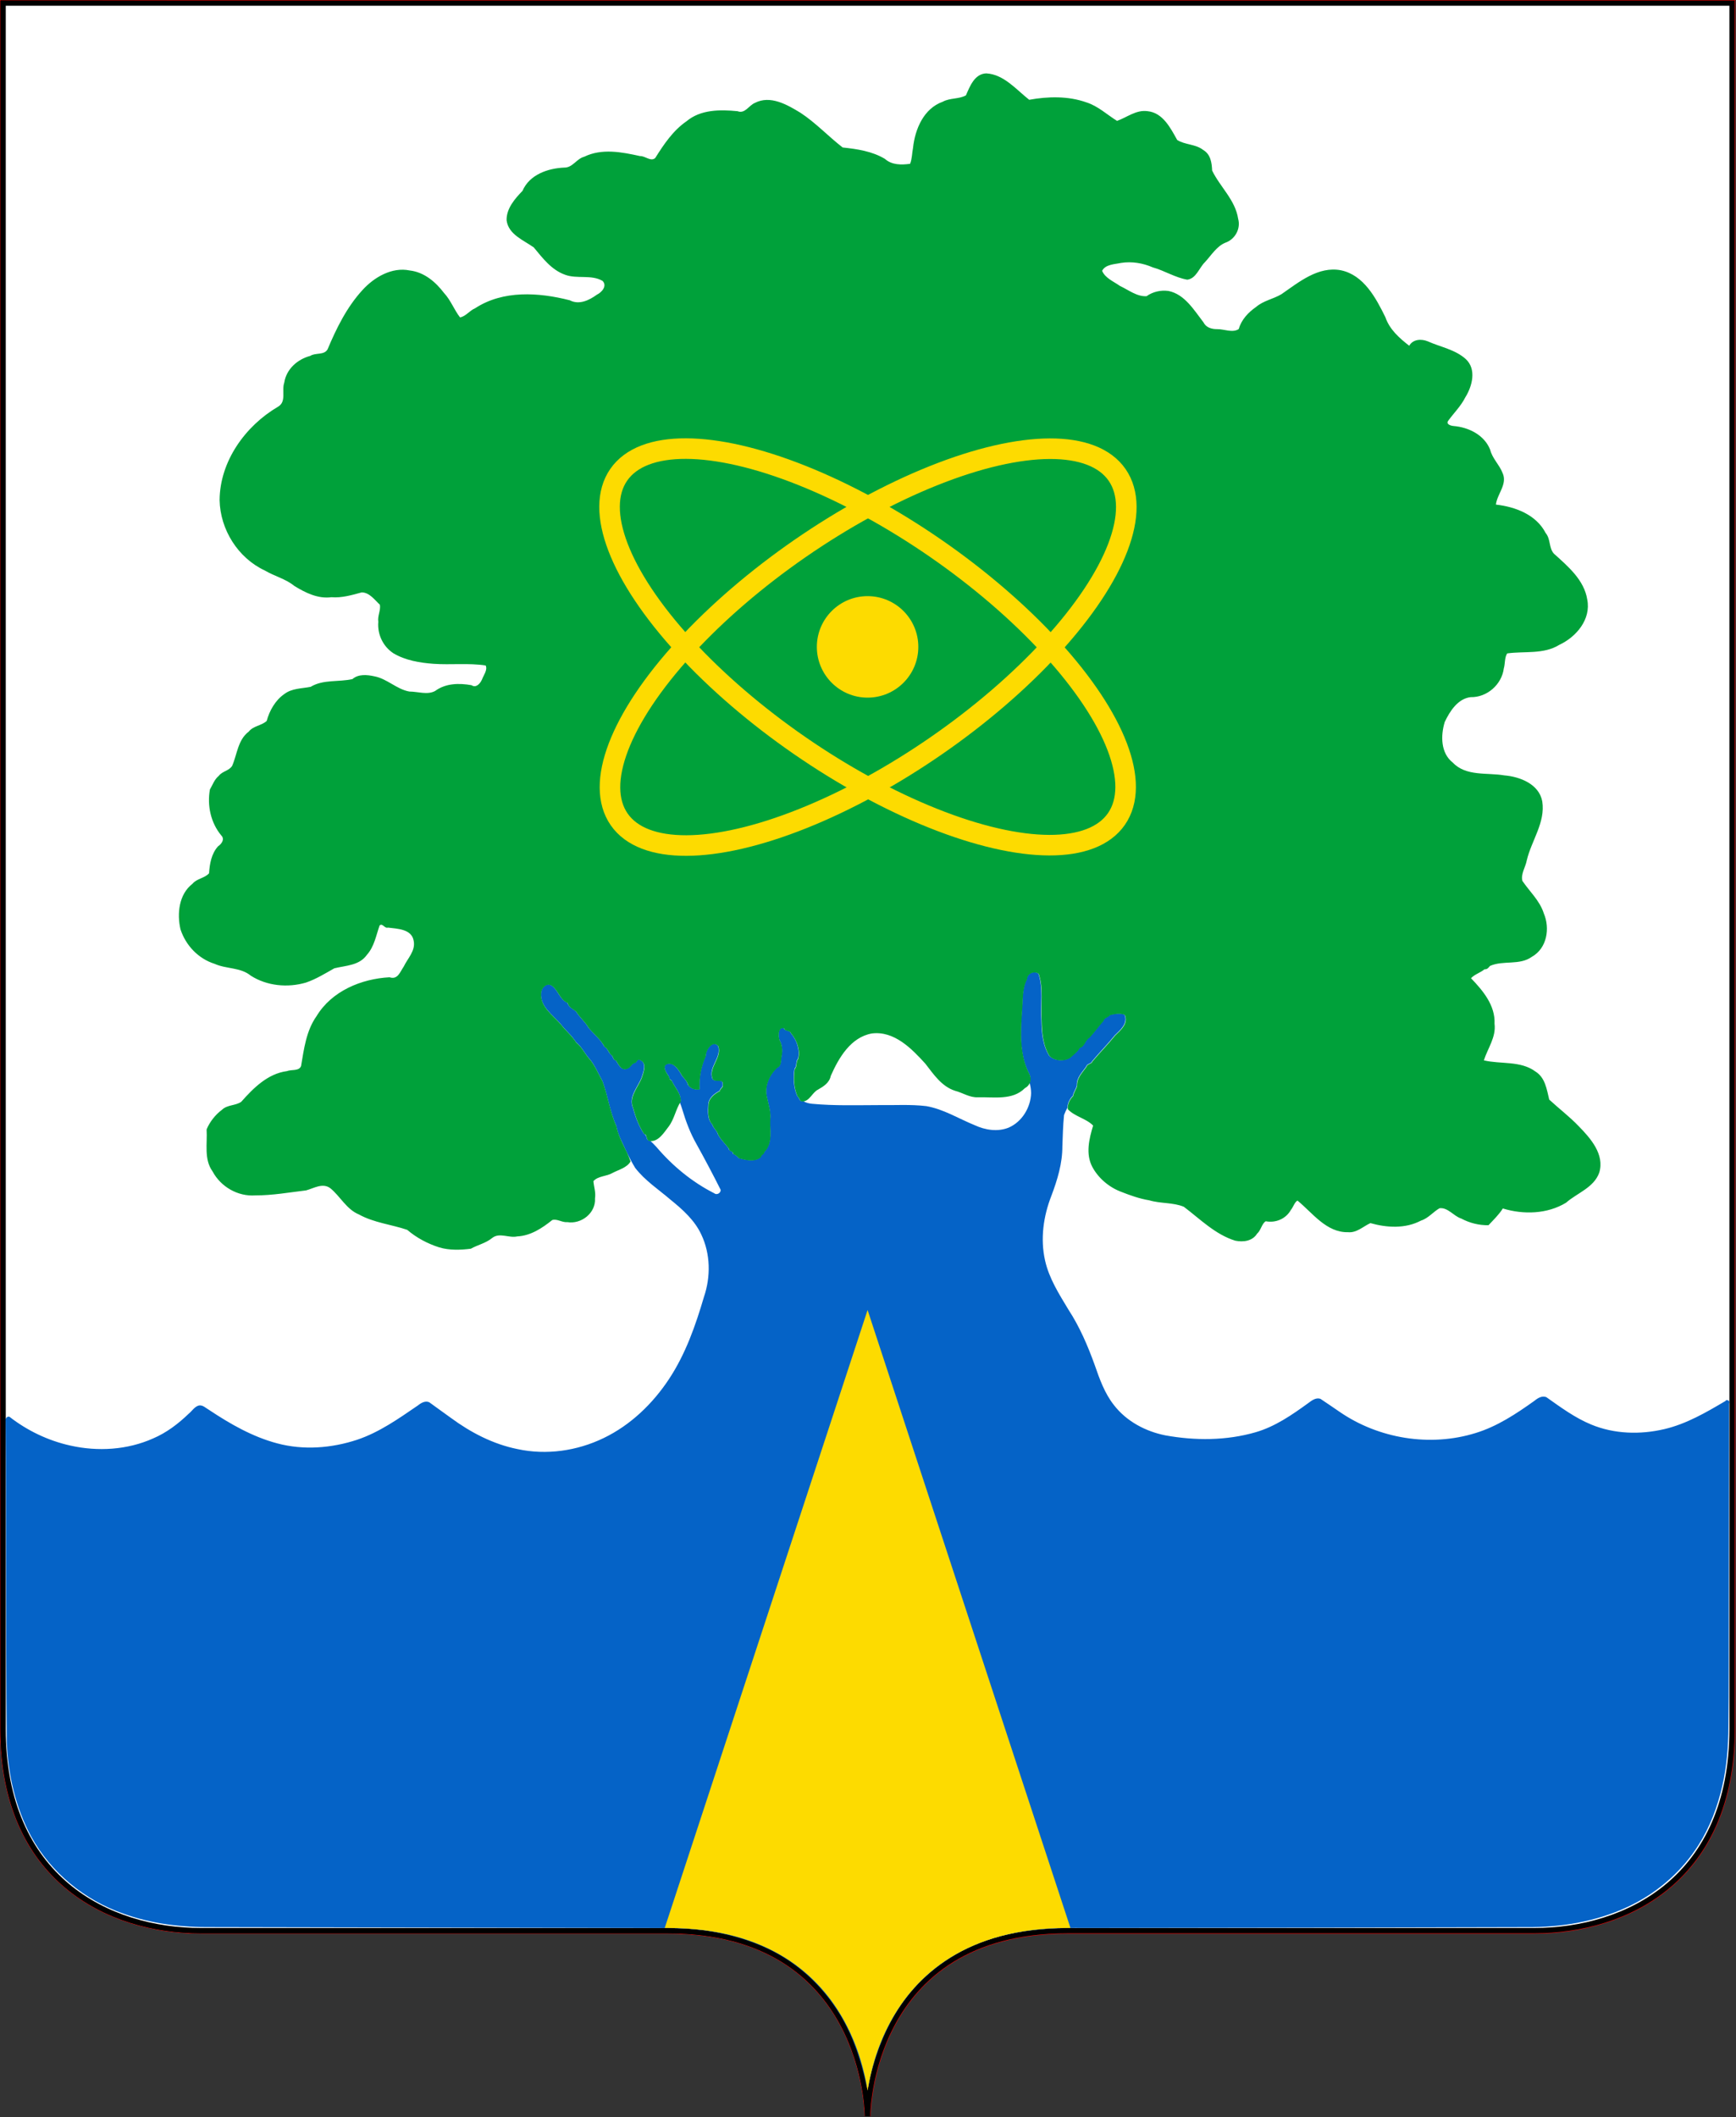
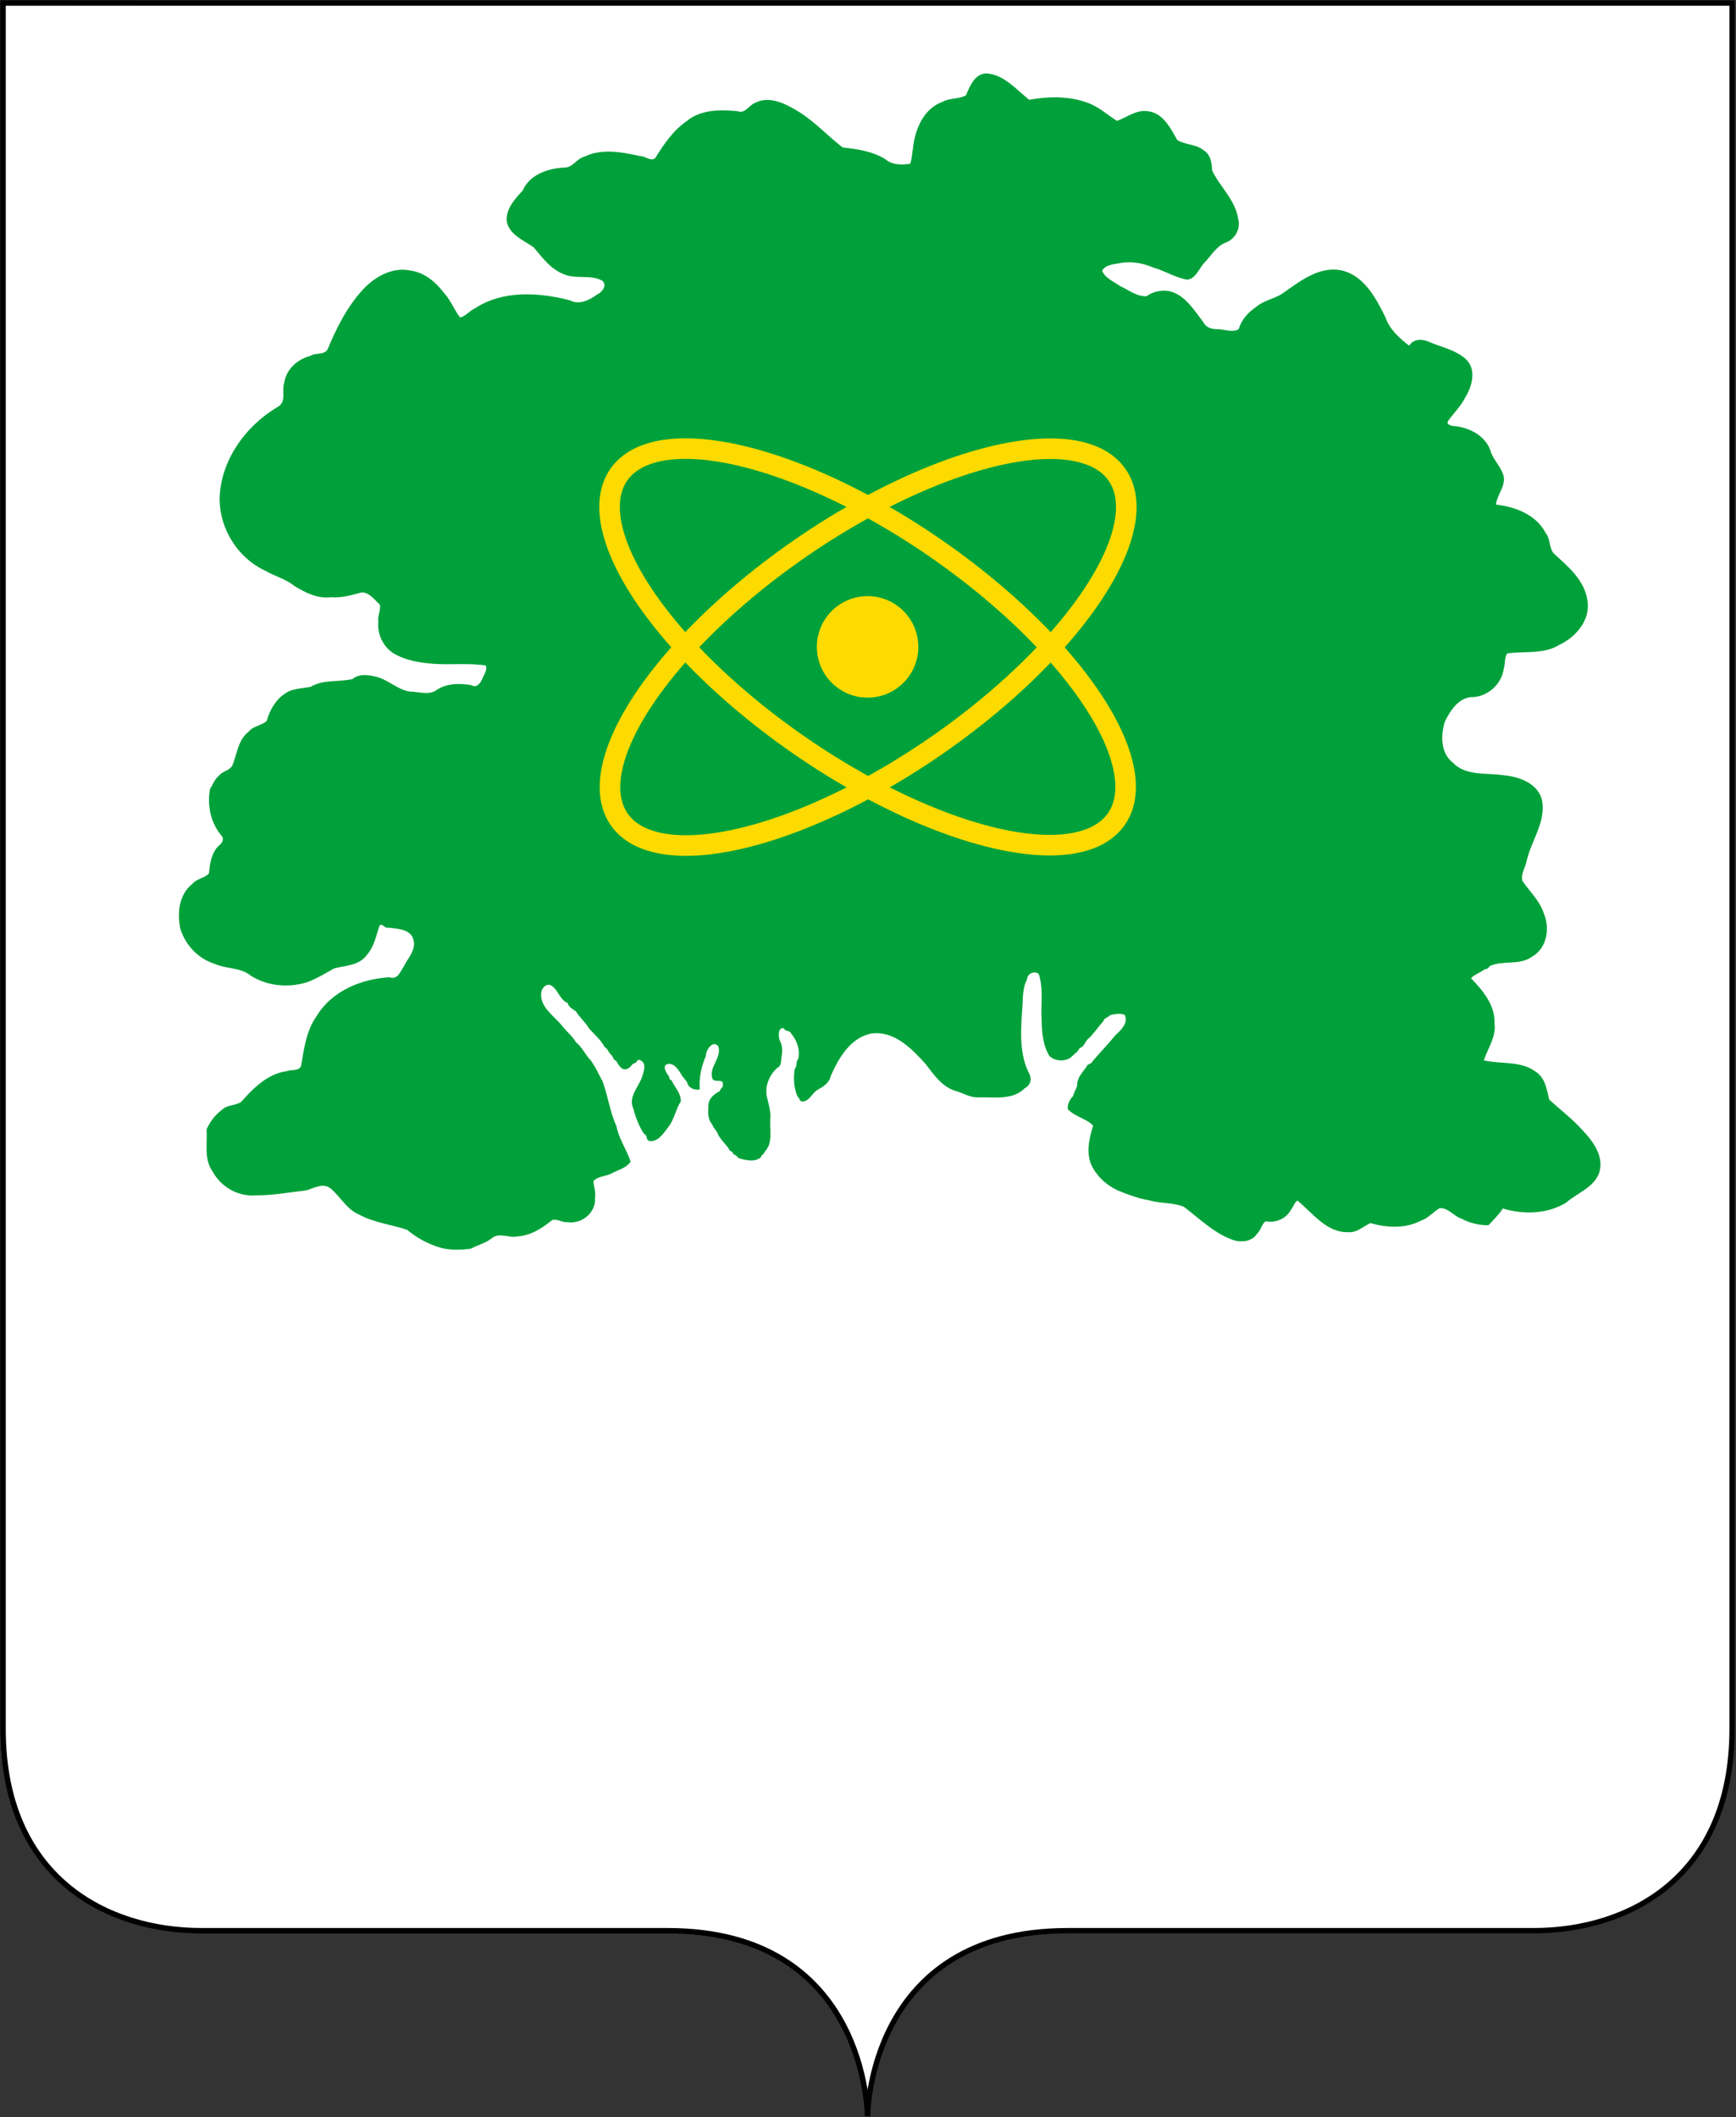
<svg xmlns="http://www.w3.org/2000/svg" xmlns:ns1="http://sodipodi.sourceforge.net/DTD/sodipodi-0.dtd" xmlns:ns2="http://www.inkscape.org/namespaces/inkscape" version="1.1" id="svg2063" width="820.088" height="1000" viewBox="0 0 820.088 1000" ns1:docname="Coat of arms of Dubna.svg" ns2:version="1.0.1 (3bc2e813f5, 2020-09-07)">
  <rect x="0" y="0" width="820.088" height="1000" fill="#333333" stroke="none" />
  <defs id="defs2067" />
  <ns1:namedview pagecolor="#ffffff" bordercolor="#666666" borderopacity="1" objecttolerance="10" gridtolerance="10" guidetolerance="10" ns2:pageopacity="0" ns2:pageshadow="2" ns2:window-width="1920" ns2:window-height="1054" id="namedview2065" showgrid="false" ns2:zoom="1.2575391" ns2:cx="347.6102" ns2:cy="505.97169" ns2:window-x="0" ns2:window-y="0" ns2:window-maximized="1" ns2:current-layer="g2071" ns2:document-rotation="0" ns2:snap-object-midpoints="true" fit-margin-top="0" fit-margin-left="0" fit-margin-right="0" fit-margin-bottom="0">
    <ns1:guide position="-440.264,-876.545" orientation="1365.333,0" id="guide2638" />
  </ns1:namedview>
  <g ns2:groupmode="layer" ns2:label="Image" id="g2071" transform="translate(-998.931,511.212)">
    <g id="g2814" transform="matrix(0.731,0,0,0.731,1000.394,-509.749)">
-       <path id="path2785" style="color:#000000;font-style:normal;font-variant:normal;font-weight:normal;font-stretch:normal;font-size:medium;line-height:normal;font-family:sans-serif;font-variant-ligatures:normal;font-variant-position:normal;font-variant-caps:normal;font-variant-numeric:normal;font-variant-alternates:normal;font-variant-east-asian:normal;font-feature-settings:normal;font-variation-settings:normal;text-indent:0;text-align:start;text-decoration:none;text-decoration-line:none;text-decoration-style:solid;text-decoration-color:#000000;letter-spacing:normal;word-spacing:normal;text-transform:none;writing-mode:lr-tb;direction:ltr;text-orientation:mixed;dominant-baseline:auto;baseline-shift:baseline;text-anchor:start;white-space:normal;shape-padding:0;shape-margin:0;inline-size:0;clip-rule:nonzero;display:inline;overflow:visible;visibility:visible;isolation:auto;mix-blend-mode:normal;color-interpolation:sRGB;color-interpolation-filters:linearRGB;solid-color:#000000;solid-opacity:1;vector-effect:none;fill:#ffffff;fill-opacity:1;fill-rule:nonzero;stroke:#ff0000;stroke-width:4;stroke-linecap:butt;stroke-linejoin:miter;stroke-miterlimit:4;stroke-dasharray:none;stroke-dashoffset:91.011;stroke-opacity:1;color-rendering:auto;image-rendering:auto;shape-rendering:auto;text-rendering:auto;enable-background:accumulate;stop-color:#000000" d="m 0,0 v 1114.977 c 0,96.562 67.586,130.416 128.09,130.416 h 301.408 c 129.169,0 129.168,119.941 129.168,119.941 0,0 7.6e-4,-119.941 129.17,-119.941 h 301.408 c 60.503,0 128.09,-33.854 128.09,-130.416 V 0 Z" ns1:nodetypes="cssscssscc" />
      <path style="color:#000000;font-style:normal;font-variant:normal;font-weight:normal;font-stretch:normal;font-size:medium;line-height:normal;font-family:sans-serif;font-variant-ligatures:normal;font-variant-position:normal;font-variant-caps:normal;font-variant-numeric:normal;font-variant-alternates:normal;font-variant-east-asian:normal;font-feature-settings:normal;font-variation-settings:normal;text-indent:0;text-align:start;text-decoration:none;text-decoration-line:none;text-decoration-style:solid;text-decoration-color:#000000;letter-spacing:normal;word-spacing:normal;text-transform:none;writing-mode:lr-tb;direction:ltr;text-orientation:mixed;dominant-baseline:auto;baseline-shift:baseline;text-anchor:start;white-space:normal;shape-padding:0;shape-margin:0;inline-size:0;clip-rule:nonzero;display:inline;overflow:visible;visibility:visible;isolation:auto;mix-blend-mode:normal;color-interpolation:sRGB;color-interpolation-filters:linearRGB;solid-color:#000000;solid-opacity:1;vector-effect:none;fill:#ffffff;fill-opacity:1;fill-rule:nonzero;stroke:#000000;stroke-width:3.442;stroke-linecap:butt;stroke-linejoin:miter;stroke-miterlimit:4;stroke-dasharray:none;stroke-dashoffset:91.011;stroke-opacity:1;color-rendering:auto;image-rendering:auto;shape-rendering:auto;text-rendering:auto;enable-background:accumulate;stop-color:#000000" d="m 558.667,1365.333 c 0,0 -10e-6,-119.94 -129.169,-119.94 H 128.091 c -60.503,0 -128.091,-33.854 -128.091,-130.416 V -4.8046875e-5 L 558.667,0.807" id="path2651" ns1:nodetypes="cccccc" />
      <path id="path2661" style="color:#000000;font-style:normal;font-variant:normal;font-weight:normal;font-stretch:normal;font-size:medium;line-height:normal;font-family:sans-serif;font-variant-ligatures:normal;font-variant-position:normal;font-variant-caps:normal;font-variant-numeric:normal;font-variant-alternates:normal;font-variant-east-asian:normal;font-feature-settings:normal;font-variation-settings:normal;text-indent:0;text-align:start;text-decoration:none;text-decoration-line:none;text-decoration-style:solid;text-decoration-color:#000000;letter-spacing:normal;word-spacing:normal;text-transform:none;writing-mode:lr-tb;direction:ltr;text-orientation:mixed;dominant-baseline:auto;baseline-shift:baseline;text-anchor:start;white-space:normal;shape-padding:0;shape-margin:0;inline-size:0;clip-rule:nonzero;display:inline;overflow:visible;visibility:visible;isolation:auto;mix-blend-mode:normal;color-interpolation:sRGB;color-interpolation-filters:linearRGB;solid-color:#000000;solid-opacity:1;vector-effect:none;fill:#ffffff;fill-opacity:1;fill-rule:nonzero;stroke:#000000;stroke-width:3.442;stroke-linecap:butt;stroke-linejoin:miter;stroke-miterlimit:4;stroke-dasharray:none;stroke-dashoffset:91.011;stroke-opacity:1;color-rendering:auto;image-rendering:auto;shape-rendering:auto;text-rendering:auto;enable-background:accumulate;stop-color:#000000" d="m 0,0 v 1114.977 c 0,96.562 67.586,130.416 128.09,130.416 h 301.408 c 129.169,0 129.168,119.941 129.168,119.941 0,0 7.6e-4,-119.941 129.17,-119.941 h 301.408 c 60.503,0 128.09,-33.854 128.09,-130.416 V 0 Z" ns1:nodetypes="cssscssscc" />
-       <path id="path2695" style="color:#000000;font-style:normal;font-variant:normal;font-weight:normal;font-stretch:normal;font-size:medium;line-height:normal;font-family:sans-serif;font-variant-ligatures:normal;font-variant-position:normal;font-variant-caps:normal;font-variant-numeric:normal;font-variant-alternates:normal;font-variant-east-asian:normal;font-feature-settings:normal;font-variation-settings:normal;text-indent:0;text-align:start;text-decoration:none;text-decoration-line:none;text-decoration-style:solid;text-decoration-color:#000000;letter-spacing:normal;word-spacing:normal;text-transform:none;writing-mode:lr-tb;direction:ltr;text-orientation:mixed;dominant-baseline:auto;baseline-shift:baseline;text-anchor:start;white-space:normal;shape-padding:0;shape-margin:0;inline-size:0;clip-rule:nonzero;display:inline;overflow:visible;visibility:visible;isolation:auto;mix-blend-mode:normal;color-interpolation:sRGB;color-interpolation-filters:linearRGB;solid-color:#000000;solid-opacity:1;vector-effect:none;fill:#0563c7;fill-opacity:1;fill-rule:nonzero;stroke:none;stroke-width:2.517;stroke-linecap:butt;stroke-linejoin:miter;stroke-miterlimit:4;stroke-dasharray:none;stroke-dashoffset:91.011;stroke-opacity:1;color-rendering:auto;image-rendering:auto;shape-rendering:auto;text-rendering:auto;enable-background:accumulate;stop-color:#000000" d="M 488.742 459.521 C 487.076 459.611 485.458 460.845 485.406 462.752 C 483.031 467.241 483.537 472.47 483.078 477.389 C 482.422 487.472 481.694 498.42 486.58 507.602 C 487.221 508.979 487.225 510.417 486.713 511.658 C 487.14 513.285 487.435 514.942 487.449 516.658 C 487.234 523.45 483.172 530.196 476.855 532.949 C 471.68 535.041 465.776 534.122 460.83 531.828 C 453.224 528.742 446.091 524.219 437.896 522.795 C 430.432 521.897 422.903 522.424 415.408 522.311 C 404.897 522.335 394.356 522.676 383.875 521.688 C 382.491 521.537 380.95 521.233 379.783 520.43 C 379.658 520.449 379.535 520.472 379.404 520.479 C 377.663 520.606 377.987 518.673 376.957 518.174 C 375.136 514.206 374.946 509.423 375.566 505.135 C 376.892 503.86 376.017 501.667 377.256 500.367 C 378.306 496.24 376.631 491.532 373.898 488.35 C 373.353 486.69 370.863 487.524 370.602 485.955 C 367.649 484.975 367.815 489.763 368.469 491.523 C 369.641 493.649 369.906 496.079 369.531 498.514 C 369.007 500.323 369.6 503.72 367.42 504.494 C 363.572 507.979 361.19 513.516 362.57 518.725 C 363.298 522.066 364.39 525.303 364.062 528.812 C 363.741 533.913 365.392 540.056 361.463 544.141 C 361.463 544.141 361.463 544.142 361.463 544.143 C 361.405 544.228 361.341 544.31 361.281 544.395 C 361.08 545.595 359.752 545.605 359.648 546.797 C 356.672 549.327 352.454 548.194 349.102 547.264 C 348.38 546.291 347.51 545.707 346.43 545.266 C 346.46 544.89 346.355 544.637 346.184 544.447 C 346.178 544.441 346.172 544.435 346.166 544.43 C 345.636 543.871 344.503 543.873 344.5 542.846 C 342.92 540.581 340.658 538.61 339.352 536.043 C 338.815 534.168 337.236 533.288 336.639 531.35 C 334.384 528.932 334.613 525.392 334.809 522.275 C 334.857 519.012 337.651 516.853 340.248 515.52 C 340.359 514.206 341.949 513.986 341.607 512.453 C 342.01 509.468 337.991 511.712 336.805 509.908 C 334.6 504.433 341.275 499.899 339.49 494.385 C 336.881 491.233 333.487 496.25 333.611 498.977 C 331.434 503.917 330.292 509.327 330.703 514.779 C 328.671 515.258 326.358 514.42 325.152 512.662 C 324.754 510.506 322.645 509.327 321.83 507.406 C 320.564 505.378 318.522 502.271 315.742 502.725 C 312.577 503.321 314.946 507.092 316.094 508.531 C 316.504 509.559 316.215 510 317.436 510.551 C 318.826 513.801 321.978 516.683 321.75 520.484 C 321.622 520.678 321.517 520.885 321.398 521.084 C 321.84 522.189 322.248 523.308 322.576 524.461 C 324.256 530.071 326.326 535.59 329.234 540.689 C 333.187 547.803 336.991 555.001 340.645 562.273 C 340.951 563.77 338.884 565.006 337.715 564.018 C 327.187 558.707 317.932 551.061 310.311 542.096 C 309.408 541.083 308.395 540.135 307.416 539.162 C 307.318 539.157 307.223 539.163 307.123 539.152 C 305.823 539 305.76 537.947 305.502 537.055 C 305.226 536.7 304.973 536.33 304.738 535.947 C 304.632 535.893 304.517 535.846 304.379 535.816 C 302.013 532.242 300.384 527.938 299.27 523.709 C 296.945 518.491 301.462 513.941 303.266 509.379 C 304.082 506.892 305.932 502.407 302.625 500.996 C 301.274 500.199 301.134 501.636 300.369 502.215 C 298.493 502.488 298.21 504.414 296.598 504.975 C 293.78 506.306 292.325 503.067 291.143 501.176 C 289.894 500.935 289.835 499.715 289.225 498.777 C 287.601 497.708 287.372 495.458 285.676 494.662 C 284.11 491.414 280.64 488.648 278.229 485.74 C 276.596 482.905 273.952 480.768 272.268 477.994 C 271.072 476.975 268.644 475.933 268.279 473.941 C 264.821 472.617 263.928 468.304 261.143 466.092 C 258.691 463.925 255.833 466.745 255.754 469.379 C 255.233 475.739 261.472 479.821 265.146 484.104 C 267.345 487.024 270.334 489.382 272.25 492.518 C 275.149 494.834 276.544 498.262 279.043 500.885 C 281.412 503.921 282.901 507.592 284.787 510.967 C 287.345 517.873 288.243 525.382 291.332 532.113 C 291.725 534.247 292.457 536.259 293.314 538.227 C 293.792 539.274 294.28 540.315 294.764 541.359 C 295.363 542.597 295.965 543.834 296.529 545.086 C 297.688 547.441 298.913 549.76 300.285 552 C 304.889 557.994 311.307 562.153 316.98 567.027 C 322.676 571.63 328.368 576.7 331.516 583.457 C 335.894 592.614 336.038 603.465 332.779 612.994 C 328.821 626.467 324.101 639.932 316.311 651.721 C 308.594 663.438 298.092 673.557 285.379 679.678 C 272.832 685.759 258.265 687.867 244.592 684.881 C 233.132 682.576 222.543 677.065 213.188 670.172 C 209.74 667.73 206.352 665.208 202.914 662.754 C 200.941 661.883 198.902 663.175 197.396 664.381 C 188.386 670.537 179.31 676.959 168.871 680.469 C 156.76 684.473 143.465 685.513 131.066 682.191 C 119.39 679.1 108.794 673.011 98.809 666.365 C 97.272 665.517 95.806 663.855 93.881 664.316 C 91.872 664.947 90.784 666.913 89.211 668.172 C 84.264 672.948 78.686 677.184 72.324 679.887 C 60.158 685.306 46.235 686.137 33.311 683.244 C 22.837 680.938 12.927 676.206 4.473 669.619 C 3.341 669.231 2.342 670.603 2.656 671.639 C 2.938 694.838 2.803 718.038 2.887 741.238 C 2.942 768.704 2.929 796.17 3.193 823.635 C 3.88 839.001 7.373 854.424 14.742 868.008 C 24.015 885.002 39.968 898.034 58.186 904.408 C 71.635 909.321 86.067 910.983 100.324 910.811 C 168.294 910.995 236.265 911.023 304.234 911.217 C 310.632 911.288 317.034 911.166 323.426 911.479 C 338.425 912.345 353.444 915.82 366.752 922.934 C 382.24 931.299 394.581 945.063 401.799 961.066 C 405.41 969.006 407.843 977.43 409.662 985.945 C 410.951 986.384 410.804 984.515 410.873 983.727 C 413.992 970.213 419.048 956.943 427.289 945.689 C 438.661 930.059 455.955 919.061 474.727 914.695 C 487.267 911.577 500.272 911.083 513.139 911.225 C 583.621 911.104 654.102 911.042 724.584 910.818 C 740.879 910.645 757.343 907.455 771.945 900.045 C 784.55 893.65 795.486 883.917 803.016 871.932 C 808.396 863.439 811.965 853.89 814.195 844.115 C 816.307 834.879 817.071 825.384 817.07 815.924 C 817.295 797.222 817.195 778.519 817.254 759.816 C 817.294 727.638 817.333 695.46 817.373 663.281 C 818.192 662.348 816.27 661.022 815.711 662.156 C 806.585 667.549 797.246 673.011 786.824 675.451 C 775.428 678.142 763.106 677.809 752.213 673.283 C 744.545 670.122 737.832 665.159 731.1 660.406 C 729.079 659.469 726.955 660.787 725.42 662.051 C 716.802 668.198 707.807 674.186 697.59 677.301 C 676.095 683.984 651.715 680.004 633.229 667.246 C 630.229 665.197 627.241 663.133 624.211 661.129 C 622.083 660.414 620.114 661.925 618.506 663.131 C 610.796 668.718 602.775 674.291 593.518 676.951 C 579.708 680.931 564.989 680.946 550.916 678.408 C 541.549 676.552 532.533 671.763 526.631 664.129 C 522.203 658.553 519.806 651.75 517.5 645.104 C 514.22 636.031 510.391 627.089 505.1 618.988 C 500.664 611.633 495.912 604.198 494.033 595.699 C 491.745 585.5 493.265 574.739 497.066 565.094 C 499.882 557.62 502.26 549.803 502.227 541.742 C 502.41 536.831 502.523 531.912 503.016 527.02 C 503.455 525.79 504.021 524.63 504.641 523.498 C 504.595 521.499 505.769 519.246 507.164 517.941 C 507.466 516.141 508.647 514.766 509.059 513.064 C 508.863 509.394 511.558 506.843 513.473 504.119 C 513.926 502.538 515.874 502.883 516.309 501.547 C 519.795 497.378 523.644 493.519 527.035 489.297 C 529.668 486.786 533.353 483.669 531.623 479.598 C 529.549 478.566 526.801 479.158 524.604 479.693 C 523.786 480.817 521.728 481.014 521.527 482.475 C 519.212 484.996 517.298 487.81 514.955 490.34 C 512.894 491.416 512.656 494.703 510.326 495.137 C 509.388 497.044 507.42 498.357 505.814 499.854 C 502.996 501.684 498.463 501.421 496.025 499.016 C 492.898 494.083 492.395 487.852 492.297 482.102 C 491.807 474.83 493.283 467.149 490.9 460.152 C 490.266 459.677 489.499 459.481 488.742 459.521 z " transform="matrix(1.367,0,0,1.367,-2,-2)" />
-       <path id="path2756" style="color:#000000;font-style:normal;font-variant:normal;font-weight:normal;font-stretch:normal;font-size:medium;line-height:normal;font-family:sans-serif;font-variant-ligatures:normal;font-variant-position:normal;font-variant-caps:normal;font-variant-numeric:normal;font-variant-alternates:normal;font-variant-east-asian:normal;font-feature-settings:normal;font-variation-settings:normal;text-indent:0;text-align:start;text-decoration:none;text-decoration-line:none;text-decoration-style:solid;text-decoration-color:#000000;letter-spacing:normal;word-spacing:normal;text-transform:none;writing-mode:lr-tb;direction:ltr;text-orientation:mixed;dominant-baseline:auto;baseline-shift:baseline;text-anchor:start;white-space:normal;shape-padding:0;shape-margin:0;inline-size:0;clip-rule:nonzero;display:inline;overflow:visible;visibility:visible;isolation:auto;mix-blend-mode:normal;color-interpolation:sRGB;color-interpolation-filters:linearRGB;solid-color:#000000;solid-opacity:1;vector-effect:none;fill:#fddb00;fill-opacity:1;fill-rule:nonzero;stroke:none;stroke-width:3.442;stroke-linecap:butt;stroke-linejoin:miter;stroke-miterlimit:4;stroke-dasharray:none;stroke-dashoffset:91.011;stroke-opacity:1;color-rendering:auto;image-rendering:auto;shape-rendering:auto;text-rendering:auto;enable-background:accumulate;stop-color:#000000" d="M 558.666,844.387 427.566,1243.672 h 1.932 c 65.117,0 98.164,30.468 114.537,60.875 8.908,16.544 12.785,32.586 14.631,44.225 1.846,-11.639 5.722,-27.681 14.631,-44.225 16.373,-30.407 49.422,-60.875 114.539,-60.875 h 1.932 z" />
      <path style="fill:#00a13a;fill-opacity:1;stroke:none;stroke-width:2.386;stroke-dashoffset:91.011" d="m 635.407,45.411 c -7.585,0.229 -10.647,8.362 -13.185,14.197 -4.491,2.527 -10.336,1.549 -14.974,4.113 -12.318,4.38 -17.9,17.662 -19.211,29.747 -0.663,3.389 -0.619,7.23 -1.893,10.358 -5.6,0.78 -11.796,0.849 -16.261,-3.159 -8.243,-4.963 -17.979,-6.393 -27.32,-7.377 -9.265,-7.174 -17.411,-15.966 -27.247,-22.413 -8.548,-5.192 -19.492,-11.612 -29.53,-6.363 -3.877,1.596 -6.321,7.218 -11.172,5.324 -11.224,-1.096 -23.815,-1.163 -32.957,6.501 -8.724,6.013 -14.695,14.942 -20.205,23.719 -2.812,2.629 -6.637,-1.423 -9.808,-1.208 -11.785,-2.61 -24.703,-5.131 -36.082,0.41 -4.991,1.274 -7.467,7.08 -12.849,7.012 -10.643,0.438 -22.538,4.52 -27.065,15.05 -4.976,5.117 -10.485,11.462 -10.265,19.049 1.2,9.17 10.956,12.764 17.549,17.482 5.731,6.884 11.421,14.526 20.236,17.658 7.753,2.906 17.003,-0.312 24.243,4.002 3.166,3.255 -0.584,7.39 -3.686,8.875 -4.99,3.638 -11.474,6.783 -17.547,3.608 -20.045,-5.115 -43.078,-6.658 -61.159,5.185 -3.489,1.414 -6.086,5.297 -9.738,5.878 -3.805,-4.89 -5.975,-11.078 -10.304,-15.716 -5.468,-7.2 -12.818,-13.492 -22.133,-14.583 -11.573,-2.416 -23.055,4.344 -30.612,12.649 -10.125,11.044 -16.8,24.624 -22.547,38.299 -2.307,3.954 -7.741,1.984 -11.186,4.231 -8.257,2.164 -15.496,8.565 -16.802,17.277 -1.816,5.038 1.603,12.342 -4.019,15.548 -21.166,12.423 -37.608,35.249 -37.766,60.371 0.375,19.038 11.899,37.413 29.26,45.48 6.224,3.696 13.366,5.335 19.041,9.968 7.217,4.422 15.217,8.417 23.949,7.273 6.744,0.55 13.21,-1.376 19.583,-3.114 5.01,0.021 8.411,4.889 11.754,7.994 0.638,3.555 -1.634,7.281 -1.025,11.01 -0.708,8.017 3.012,15.904 9.751,20.329 7.722,4.607 17.051,6.158 25.919,6.812 11.195,0.783 22.623,-0.612 33.696,1.062 1.422,2.827 -1.365,6.319 -2.344,9.03 -1.112,2.567 -3.797,5.765 -6.789,3.724 -7.99,-1.425 -16.711,-1.297 -23.516,3.735 -4.988,2.709 -11.14,0.369 -16.66,0.362 -8.189,-1.442 -14.335,-8.282 -22.603,-9.833 -4.724,-1.042 -10.287,-1.576 -14.182,1.791 -8.899,2.024 -18.839,0.074 -26.998,4.996 -5.802,1.161 -12.159,0.888 -17.126,4.74 -5.763,4.018 -9.491,10.696 -11.282,17.302 -3.327,3.086 -8.64,3.118 -11.617,6.919 -7.047,5.303 -7.451,14.675 -10.696,22.09 -2.038,3.267 -6.33,3.39 -8.656,6.483 -2.812,2.275 -3.953,5.792 -5.736,8.823 -1.816,10.332 0.507,21.328 7.238,29.53 2.632,2.561 0.332,5.587 -2.004,7.2 -4.271,4.761 -5.371,11.266 -5.776,17.369 -2.751,3.216 -7.877,3.362 -10.69,6.772 -8.798,6.78 -10.115,19.282 -7.781,29.41 3.373,10.426 11.552,19.029 22.064,22.34 7.585,3.432 16.691,2.155 23.381,7.651 10.454,6.674 23.82,7.921 35.611,4.468 6.536,-2.21 12.456,-5.904 18.386,-9.24 7.341,-1.802 16.182,-1.765 21.014,-8.673 4.791,-5.301 5.954,-12.569 8.224,-18.993 1.893,-1.786 3.177,2.113 5.414,1.367 6.018,0.761 15.268,0.879 16.594,8.449 1.395,6.437 -3.832,11.345 -6.383,16.682 -2.408,3.501 -3.894,8.753 -9.192,6.967 -18.277,0.979 -37.362,8.89 -47.164,25.089 -6.699,9.447 -8.129,21.165 -10.013,32.246 -1.275,3.439 -6.33,2.14 -9.123,3.297 -12.416,1.638 -21.656,10.9 -29.547,19.824 -3.74,2.595 -8.961,1.809 -12.437,5.146 -4.319,3.221 -7.961,7.871 -9.945,12.705 0.579,9.052 -1.858,19.2 3.852,27.127 5.33,9.952 16.343,16.343 27.692,15.482 10.98,0.048 21.858,-1.928 32.729,-3.213 5.074,-1.359 10.72,-5.137 15.729,-1.373 6.414,5.262 10.425,13.627 18.451,16.921 9.635,5.351 20.965,6.459 31.182,9.925 5.978,5.131 13.202,8.964 20.685,11.332 6.494,1.972 13.754,1.722 20.444,0.867 4.406,-2.49 9.699,-3.556 13.741,-6.904 4.779,-3.815 10.792,0.187 16.218,-1.042 8.673,-0.408 16.087,-5.324 22.631,-10.571 3.134,-0.99 6.374,1.678 9.715,1.333 9.059,1.518 18.535,-5.877 17.924,-15.336 0.63,-3.786 -0.727,-7.511 -1.015,-11.136 2.984,-3.398 8.48,-3.018 12.268,-5.254 3.956,-2.099 9.401,-3.41 11.737,-7.453 -2.564,-7.808 -7.639,-14.685 -9.142,-22.847 -4.224,-9.204 -5.452,-19.472 -8.949,-28.915 -2.579,-4.614 -4.614,-9.633 -7.854,-13.784 -3.417,-3.586 -5.322,-8.274 -9.286,-11.442 -2.619,-4.287 -6.709,-7.511 -9.715,-11.504 -5.024,-5.855 -13.554,-11.437 -12.841,-20.133 0.109,-3.602 4.015,-7.457 7.367,-4.495 3.808,3.025 5.031,8.923 9.76,10.734 0.499,2.724 3.817,4.146 5.452,5.54 2.303,3.792 5.918,6.715 8.151,10.592 3.298,3.976 8.044,7.757 10.184,12.198 2.319,1.089 2.634,4.166 4.854,5.629 0.834,1.283 0.914,2.95 2.622,3.279 1.617,2.586 3.607,7.014 7.46,5.194 2.204,-0.767 2.591,-3.401 5.156,-3.774 1.046,-0.792 1.235,-2.756 3.083,-1.667 4.521,1.929 1.993,8.062 0.878,11.462 -2.466,6.238 -8.644,12.46 -5.465,19.594 1.524,5.782 3.751,11.667 6.986,16.555 2.487,0.54 0.831,4.221 3.754,4.563 5.568,0.607 9.146,-5.454 12.124,-9.292 3.725,-4.878 4.597,-11.259 7.876,-16.233 0.312,-5.198 -4,-9.139 -5.9,-13.582 -1.669,-0.753 -1.274,-1.357 -1.834,-2.763 -1.569,-1.968 -4.81,-7.123 -0.481,-7.938 3.801,-0.62 6.595,3.628 8.326,6.4 1.114,2.627 3.997,4.238 4.541,7.186 1.649,2.403 4.811,3.55 7.59,2.895 -0.562,-7.456 1,-14.851 3.977,-21.607 -0.17,-3.728 4.47,-10.588 8.038,-6.279 2.44,7.54 -6.686,13.74 -3.672,21.227 1.622,2.466 7.117,-0.601 6.567,3.481 0.466,2.095 -1.707,2.396 -1.859,4.192 -3.55,1.824 -7.372,4.776 -7.438,9.238 -0.267,4.261 -0.579,9.103 2.504,12.408 0.817,2.651 2.974,3.852 3.707,6.416 1.787,3.509 4.88,6.205 7.04,9.302 0.005,1.886 2.807,1.229 2.639,3.308 1.477,0.603 2.666,1.403 3.653,2.734 4.583,1.272 10.352,2.821 14.421,-0.638 0.145,-1.666 2.053,-1.631 2.261,-3.386 5.676,-5.583 3.329,-14.13 3.775,-21.205 0.447,-4.799 -1.048,-9.225 -2.042,-13.794 -1.888,-7.123 1.371,-14.693 6.632,-19.458 2.98,-1.059 2.169,-5.705 2.886,-8.179 0.512,-3.329 0.152,-6.652 -1.451,-9.558 -0.894,-2.408 -1.122,-8.953 2.915,-7.613 0.358,2.145 3.761,1.006 4.507,3.276 3.736,4.352 6.027,10.787 4.591,16.431 -1.694,1.777 -0.497,4.775 -2.31,6.519 -0.849,5.864 -0.587,12.404 1.903,17.83 1.408,0.682 0.965,3.324 3.345,3.15 4.423,-0.225 6.136,-5.826 9.869,-7.697 3.61,-2.043 7.349,-4.42 8.224,-8.859 5.154,-11.667 12.888,-24.979 26.56,-27.4 14.413,-1.807 25.744,9.782 34.579,19.557 5.339,6.851 10.468,14.67 19.192,17.488 5.038,1.303 9.489,4.492 14.863,4.206 10.115,-0.271 22.251,2.117 30.209,-5.878 3.417,-1.773 4.661,-5.556 3.049,-9.023 -6.681,-12.555 -5.684,-27.524 -4.786,-41.311 0.628,-6.725 -0.065,-13.876 3.182,-20.014 0.103,-3.792 4.739,-5.633 7.513,-3.554 3.257,9.567 1.239,20.068 1.909,30.011 0.134,7.863 0.822,16.383 5.099,23.128 3.332,3.289 9.531,3.649 13.385,1.146 2.196,-2.046 4.887,-3.842 6.169,-6.45 3.186,-0.593 3.511,-5.088 6.329,-6.559 3.204,-3.459 5.82,-7.306 8.986,-10.754 0.274,-1.997 3.087,-2.268 4.206,-3.804 3.005,-0.732 6.763,-1.539 9.598,-0.129 2.365,5.566 -2.673,9.829 -6.273,13.262 -4.637,5.772 -9.9,11.047 -14.666,16.747 -0.594,1.826 -3.258,1.358 -3.878,3.519 -2.618,3.724 -6.303,7.21 -6.035,12.229 -0.562,2.326 -2.178,4.208 -2.591,6.669 -2.114,1.977 -3.88,5.553 -3.386,8.477 4.509,4.781 11.832,5.928 16.331,10.547 -2.563,8.493 -4.967,18.298 -0.52,26.703 3.896,7.303 10.856,13.156 18.533,16.05 5.88,2.319 11.948,4.499 18.278,5.536 7.278,2.197 15.364,1.279 22.337,4.179 10.505,7.949 20.348,17.94 33.211,21.908 5.163,1.052 11.069,0.32 14.099,-4.509 2.523,-2.144 3.117,-6.664 5.636,-8.041 6.361,1.223 13.004,-1.552 16.19,-7.275 1.529,-1.788 2.401,-5.065 4.302,-6.091 9.788,7.998 18.619,20.721 32.672,20.435 5.638,0.514 9.773,-3.742 14.446,-5.88 10.649,3.01 22.556,3.727 32.679,-1.613 4.772,-1.509 7.861,-5.644 12.018,-8.002 5.439,-0.621 9.095,5.117 13.98,6.648 5.412,2.9 11.499,4.435 17.636,4.331 3.235,-3.471 6.728,-6.776 9.264,-10.822 13.326,4.074 28.719,3.647 40.828,-3.7 7.192,-6.318 18.037,-9.737 21.488,-19.449 3.587,-11.836 -5.673,-22.249 -13.322,-30.063 -5.891,-6.17 -12.813,-11.39 -18.999,-17.126 -1.608,-6.562 -2.567,-14.195 -8.889,-18.128 -9.597,-7.139 -22.594,-4.631 -33.349,-7.233 2.476,-7.792 7.988,-14.988 6.893,-23.643 0.556,-11.856 -7.497,-21.418 -15.204,-29.424 2.533,-2.668 6.023,-3.503 8.735,-5.771 1.788,0.123 2.549,-1.006 3.504,-2.146 8.578,-3.865 19.152,-0.139 27.2,-5.99 9.652,-5.475 11.727,-18.321 7.618,-27.944 -2.592,-8.236 -9.14,-14.098 -13.842,-21.017 -1.213,-4.448 2.095,-8.99 2.843,-13.363 3.007,-12.704 12.127,-24.445 9.989,-38.028 -2.069,-11.178 -14.399,-15.959 -24.527,-16.791 -11.108,-1.917 -24.714,0.795 -33.303,-8.274 -7.877,-6.133 -7.857,-17.474 -5.205,-26.204 3.276,-6.932 8.421,-15.066 16.719,-16.072 10.528,0.275 20.112,-8.074 21.462,-18.517 0.92,-3.094 0.43,-7.124 2.188,-9.735 11.259,-1.576 23.519,0.751 33.698,-5.549 10.947,-5.094 20.578,-16.468 18.049,-29.23 -2.003,-12.75 -12.559,-21.541 -21.579,-29.702 -3.365,-3.754 -1.984,-9.378 -5.295,-13.28 -6.092,-11.886 -19.608,-16.983 -32.151,-18.39 0.703,-6.82 7.637,-13.152 4.298,-20.411 -2.06,-5.367 -6.62,-9.344 -8.03,-15.072 -3.785,-9.538 -13.918,-14.498 -23.664,-15.297 -1.696,-0.13 -5.164,-1.141 -3.392,-3.456 3.62,-4.974 8.167,-9.411 10.994,-15.048 4.486,-7.188 7.413,-18.153 0.309,-24.74 -6.869,-6.197 -16.362,-7.771 -24.58,-11.464 -4.129,-1.696 -9.503,-1.438 -11.973,2.858 -6.402,-4.97 -12.686,-10.521 -15.402,-18.429 -6.107,-12.418 -13.922,-27.242 -28.741,-30.331 -14.7,-2.778 -27.142,7.67 -38.415,15.445 -5.265,3.161 -11.651,4.136 -16.432,8.278 -5.083,3.501 -9.482,8.274 -11.207,14.266 -3.978,2.635 -9.441,-0.037 -13.884,0.052 -3.677,0.01 -7.171,-1 -8.951,-4.5 -6.092,-7.871 -12.092,-18.097 -22.627,-20.191 -4.966,-0.647 -10.044,0.521 -14.085,3.386 -6.225,0.393 -11.721,-4.084 -17.157,-6.596 -3.981,-2.847 -9.637,-5.068 -11.551,-9.796 2.133,-4.233 8.125,-4.2 12.229,-5.11 7.004,-1.081 14.06,0.092 20.498,2.893 7.529,2.08 14.498,6.617 22.306,7.946 5.762,-0.722 7.679,-7.678 11.383,-11.292 4.051,-4.346 7.556,-10.273 13.161,-12.569 6.274,-2.12 10.118,-9.017 8.326,-15.465 -1.824,-12.153 -11.699,-20.589 -16.82,-31.192 -0.2,-4.934 -0.959,-10.484 -5.714,-13.244 -4.873,-3.907 -11.82,-3.281 -16.865,-6.509 -4.305,-7.682 -9.234,-17.634 -19.192,-18.608 -7.294,-1.018 -13.281,4.027 -19.674,6.281 -6.509,-4.042 -12.293,-9.573 -19.804,-11.964 -11.782,-4.184 -24.793,-3.869 -36.971,-1.671 -8.236,-6.485 -16.432,-16.466 -27.685,-17.049 z" id="path2687" ns1:nodetypes="sccccccccccccccccccccccccccccccccccccccccccccccccccccccccccccccccccccccccccccccccccccccccccccccccccccccccccccccccccccccccccccccccccccccccccccccccccccccccccccccccccccccccccccccccccccccccccccccccccccccccccccccccccccccccccccccccccccccccccccccccccss" />
      <g id="g2711" transform="translate(-0.306,3.787)" style="stroke:#fddb00;stroke-opacity:1">
        <ellipse style="opacity:1;fill:none;stroke:#fddb00;stroke-width:13.288;stroke-miterlimit:4;stroke-dasharray:none;stroke-dashoffset:91.011;stroke-opacity:1" id="path2705" cx="694.174" cy="21.226" rx="195.518" ry="77.407" transform="rotate(34.652)" />
        <ellipse style="opacity:1;fill:none;stroke:#fddb00;stroke-width:13.288;stroke-miterlimit:4;stroke-dasharray:none;stroke-dashoffset:91.011;stroke-opacity:1" id="ellipse2707" cx="-225.472" cy="656.879" rx="195.518" ry="77.407" transform="matrix(-0.823,0.569,0.569,0.823,0,0)" />
      </g>
      <circle style="opacity:1;fill:#fddb00;fill-opacity:1;stroke:none;stroke-width:14.561;stroke-miterlimit:4;stroke-dasharray:none;stroke-dashoffset:91.011;stroke-opacity:1" id="path2713" cx="558.667" cy="415.949" r="32.788" />
    </g>
  </g>
</svg>